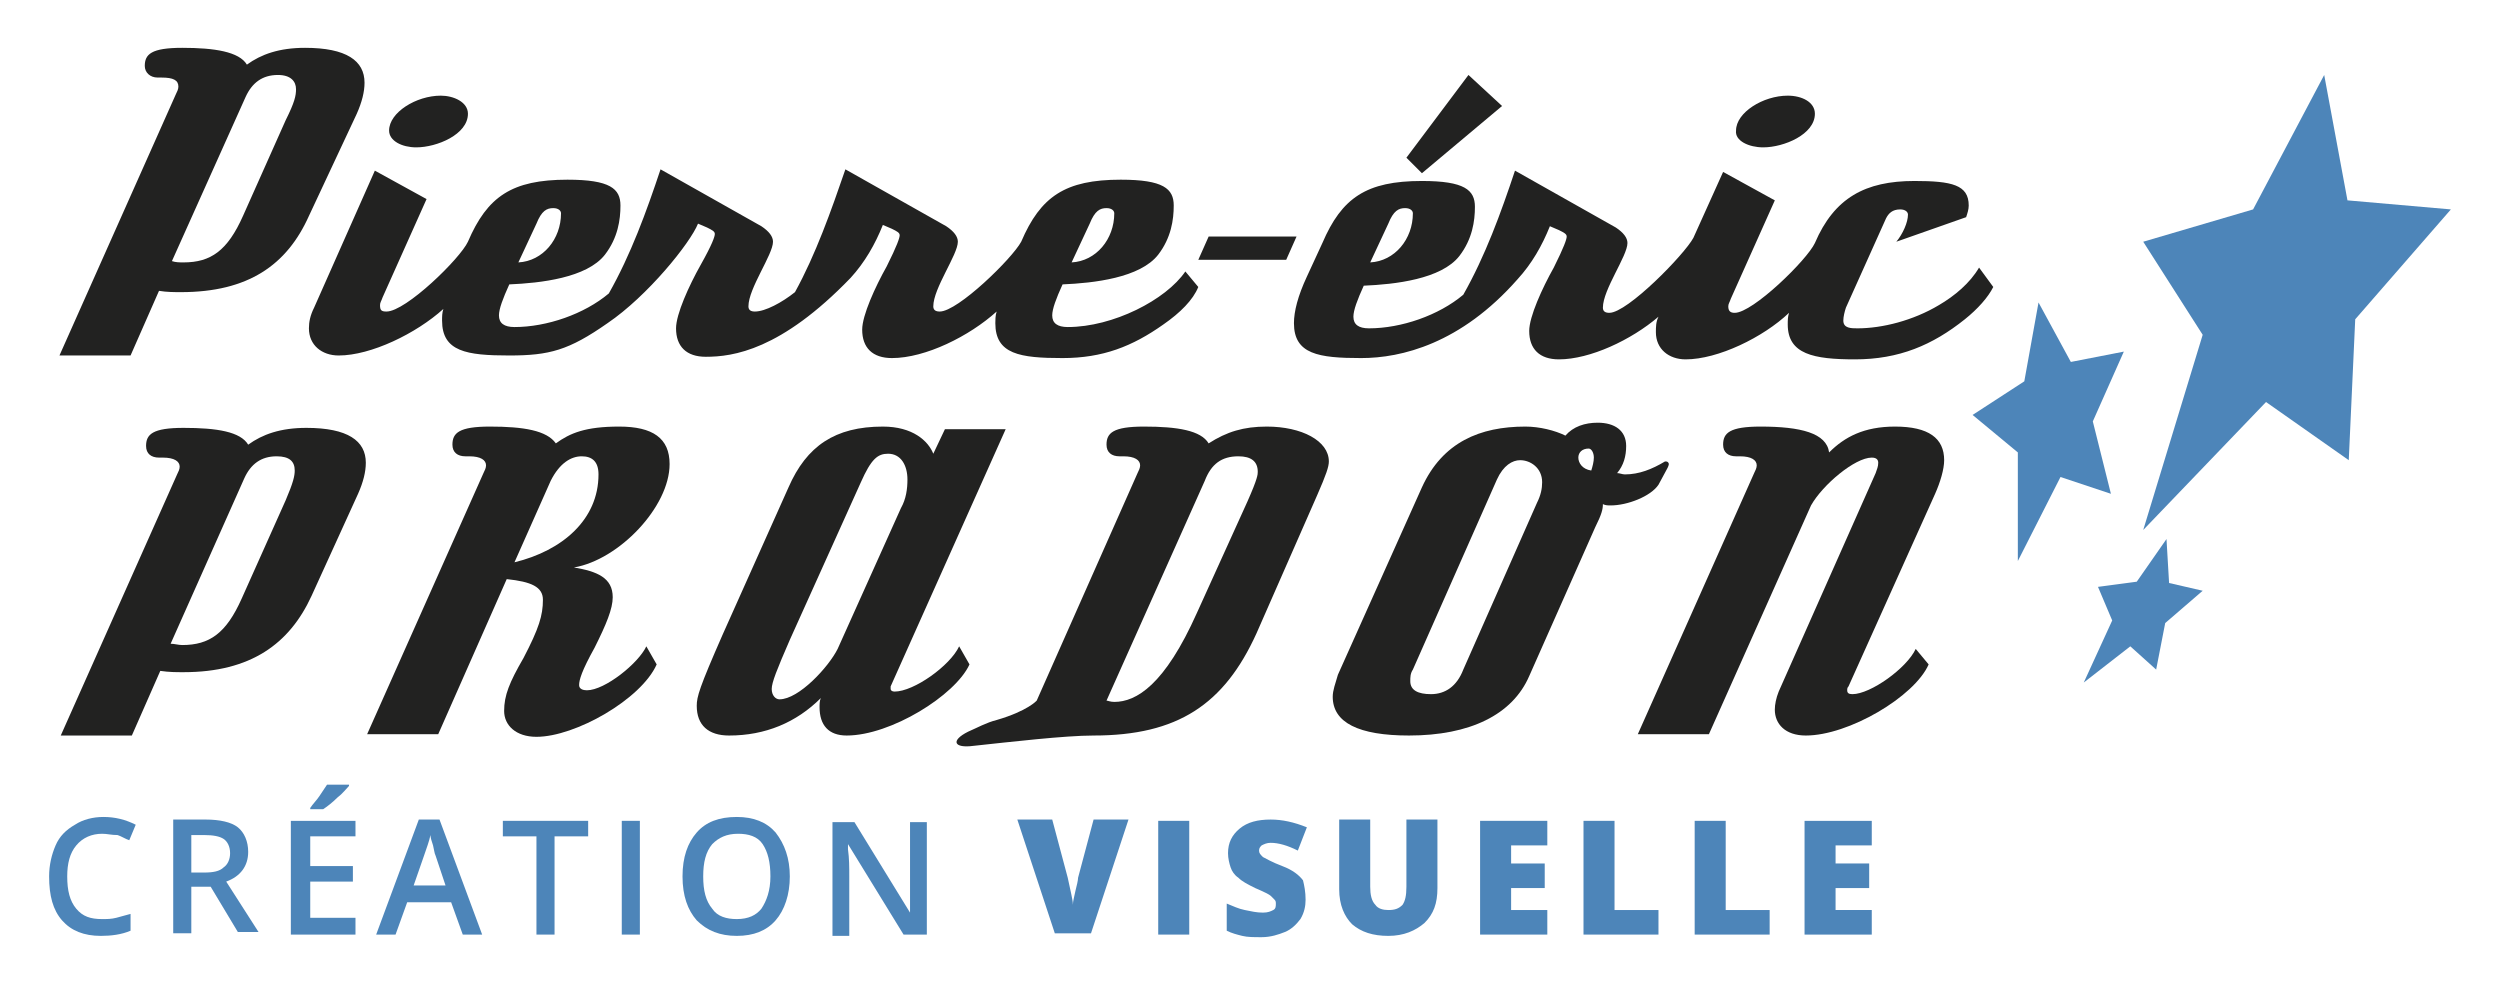
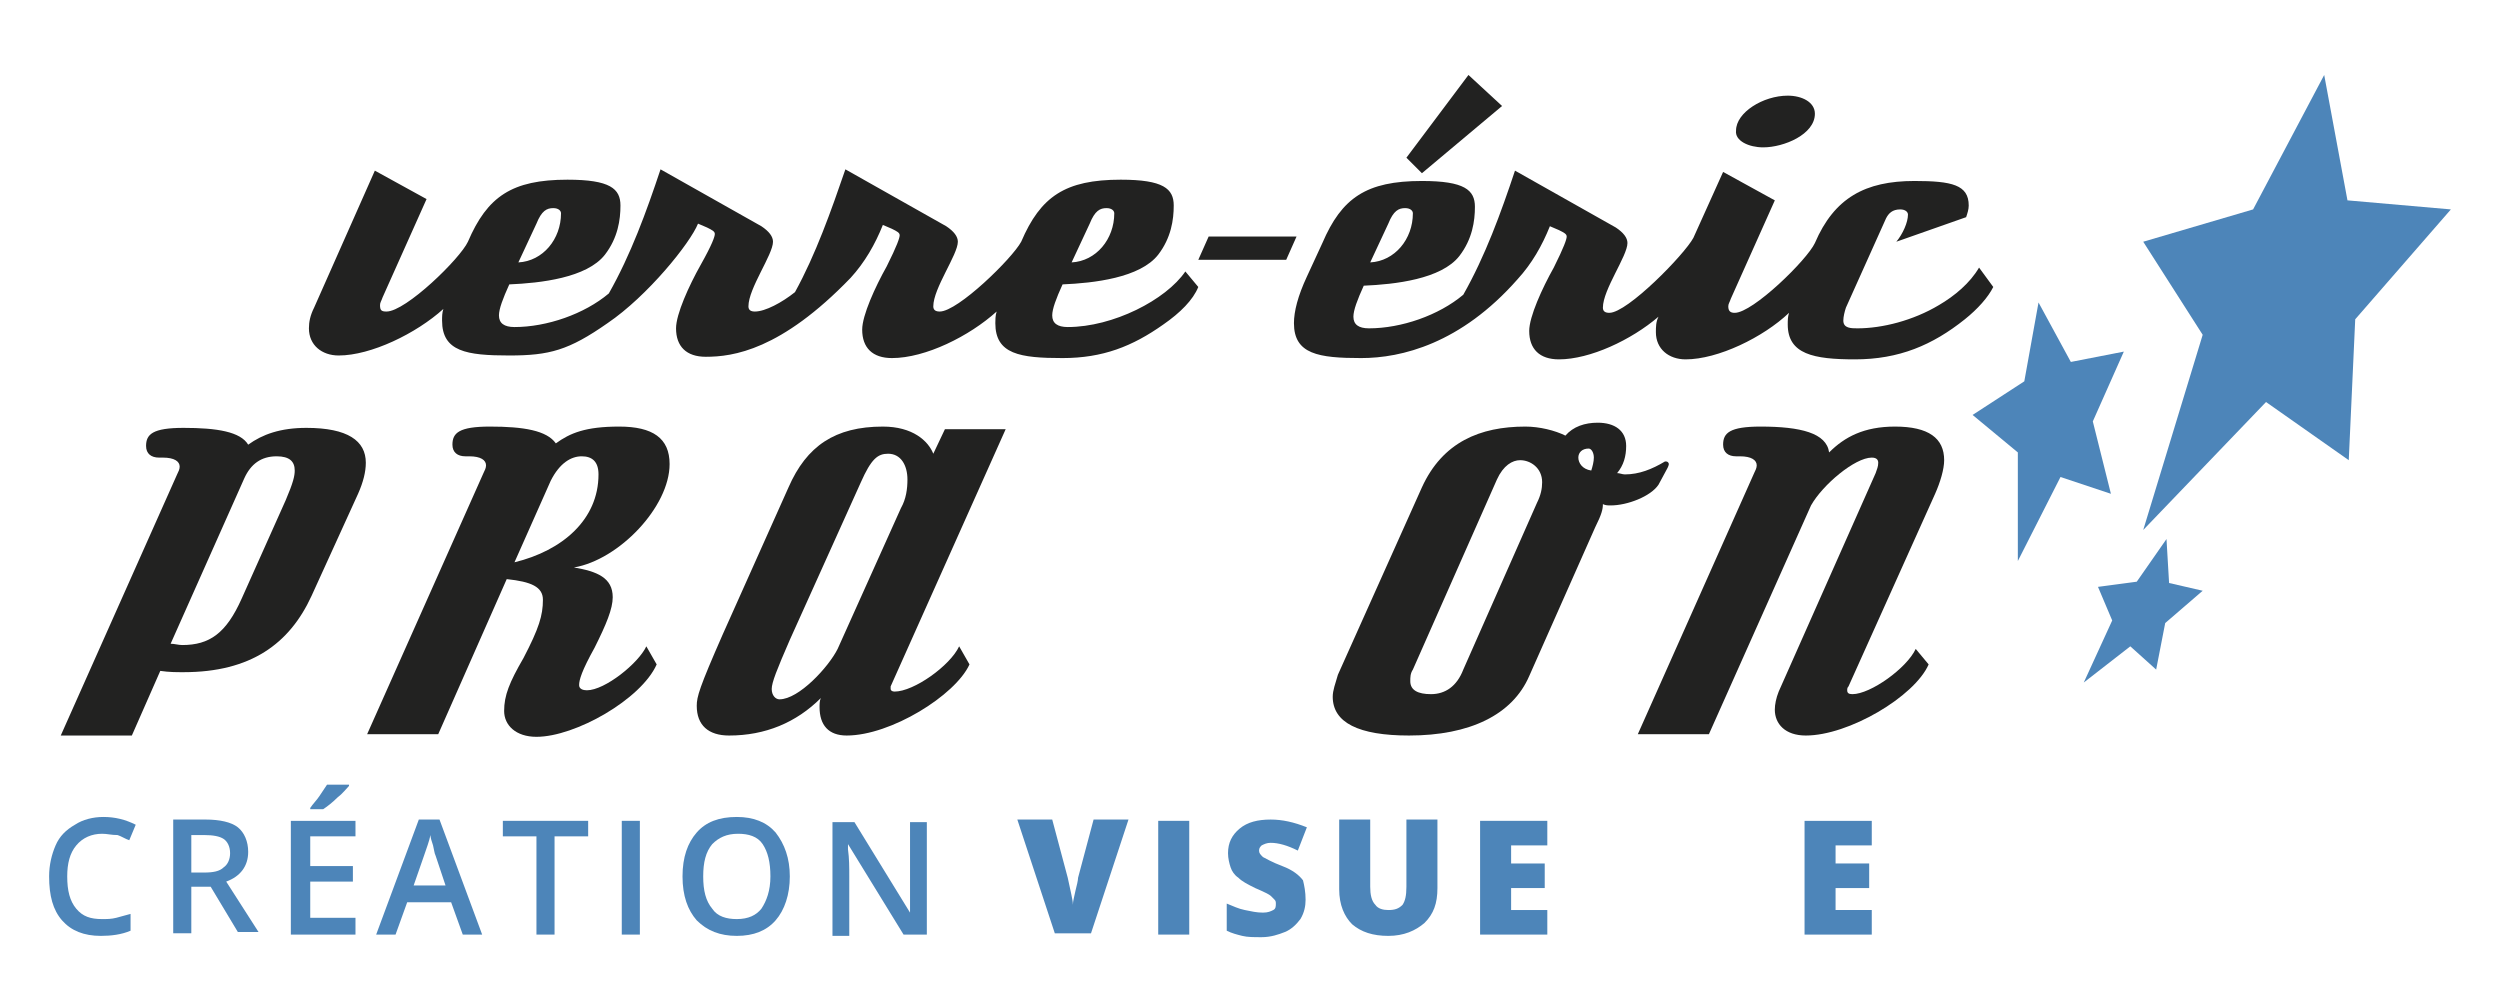
<svg xmlns="http://www.w3.org/2000/svg" version="1.1" id="Calque_1" x="0px" y="0px" viewBox="0 0 193.4 76.4" style="enable-background:new 0 0 193.4 76.4;" xml:space="preserve">
  <style type="text/css">
	.st0{fill:#222221;}
	.st1{fill:#4D85B9;}
</style>
-   <path class="st0" d="M22.1,9.3l-3.3,7.4c-1.2,2.7-2.5,3.6-4.6,3.6c-0.3,0-0.6,0-0.9-0.1L19,7.5c0.5-1.1,1.3-1.7,2.5-1.7  c1,0,1.4,0.5,1.4,1.1C22.9,7.4,22.8,7.9,22.1,9.3 M27.6,8.8c0.4-0.9,0.6-1.7,0.6-2.4c0-1.7-1.4-2.7-4.6-2.7c-2,0-3.4,0.5-4.5,1.3  c-0.6-1-2.5-1.3-5-1.3c-2.4,0-2.9,0.5-2.9,1.4c0,0.5,0.4,0.9,1,0.9h0.3c0.9,0,1.3,0.2,1.3,0.7c0,0.2-0.1,0.4-0.2,0.6l-9,20.2h5.5  l2.2-5c0.6,0.1,1.2,0.1,1.7,0.1c5.2,0,8.2-2.1,9.9-5.9L27.6,8.8z" />
-   <path class="st0" d="M32.2,11.4c1.6,0,4-1,4-2.6c0-0.9-1.1-1.4-2.1-1.4c-1.9,0-4,1.3-4,2.7C30.1,10.9,31.1,11.4,32.2,11.4" />
  <path class="st0" d="M41.5,17.3c0.4-1,0.8-1.2,1.3-1.2c0.4,0,0.6,0.2,0.6,0.4c0,2-1.4,3.7-3.3,3.8L41.5,17.3z M84.3,17.3  c0.4-1,0.8-1.2,1.3-1.2c0.4,0,0.6,0.2,0.6,0.4c0,2-1.4,3.7-3.3,3.8L84.3,17.3z M82.6,25.3c-0.8,0-1.2-0.3-1.2-0.9  c0-0.5,0.3-1.3,0.8-2.4c2.4-0.1,6-0.5,7.4-2.3c1-1.3,1.2-2.7,1.2-3.8c0-1.3-0.8-2-4.1-2c-4.3,0-6.2,1.3-7.7,4.8  c-0.7,1.3-4.9,5.4-6.3,5.4c-0.3,0-0.5-0.1-0.5-0.4c0-1.4,1.9-4,1.9-5c0-0.4-0.3-0.8-0.9-1.2l-7.8-4.4c-1.1,3.2-2.3,6.6-3.9,9.5  c-1,0.8-2.3,1.5-3.1,1.5c-0.3,0-0.5-0.1-0.5-0.4c0-1.4,1.9-4,1.9-5c0-0.4-0.3-0.8-0.9-1.2l-7.8-4.4c-1.1,3.3-2.3,6.6-4,9.6  c-1.9,1.6-4.8,2.6-7.3,2.6c-0.8,0-1.2-0.3-1.2-0.9c0-0.5,0.3-1.3,0.8-2.4c2.4-0.1,6-0.5,7.4-2.3c1-1.3,1.2-2.7,1.2-3.8  c0-1.3-0.8-2-4.1-2c-4.3,0-6.2,1.3-7.7,4.8c-0.6,1.3-4.8,5.4-6.3,5.4c-0.4,0-0.5-0.1-0.5-0.5c0-0.2,0.1-0.3,0.2-0.6l3.4-7.6l-4-2.2  l-4.7,10.6c-0.3,0.6-0.4,1.1-0.4,1.6c0,1.3,1,2.1,2.3,2.1c2.5,0,6-1.7,8.1-3.6c-0.1,0.3-0.1,0.6-0.1,0.9c0,2.4,1.9,2.7,5.2,2.7  c3.1,0,4.6-0.4,7.6-2.5c3.1-2.1,6.4-6.2,7-7.7l0.7,0.3c0.4,0.2,0.6,0.3,0.6,0.5c0,0.2-0.2,0.8-1.1,2.4c-0.9,1.6-1.9,3.8-1.9,4.9  c0,1.4,0.8,2.2,2.3,2.2c2.1,0,5.8-0.5,11.2-6.1c1.1-1.2,1.9-2.6,2.5-4.1l0.7,0.3c0.4,0.2,0.6,0.3,0.6,0.5c0,0.2-0.2,0.8-1,2.4  c-0.9,1.6-1.9,3.8-1.9,4.9c0,1.4,0.8,2.2,2.3,2.2c2.6,0,6-1.7,8.1-3.6c-0.1,0.3-0.1,0.7-0.1,0.9c0,2.4,1.9,2.7,5.2,2.7  c3.1,0,5.4-0.9,7.8-2.6c1.3-0.9,2.3-1.9,2.7-2.9l-1-1.2C90.2,23.2,86.1,25.3,82.6,25.3" />
  <polygon class="st0" points="93.5,18.3 92.7,20.1 99.5,20.1 100.3,18.3 " />
  <polygon class="st0" points="116.2,8.2 113.6,5.8 108.8,12.2 110,13.4 " />
  <path class="st0" d="M136.4,11.4c1.6,0,4-1,4-2.6c0-0.9-1-1.4-2.1-1.4c-1.9,0-4,1.3-4,2.7C134.2,10.9,135.3,11.4,136.4,11.4" />
  <path class="st0" d="M107.4,17.3c0.4-1,0.8-1.2,1.3-1.2c0.4,0,0.6,0.2,0.6,0.4c0,2-1.4,3.7-3.3,3.8L107.4,17.3z M153.1,20.7  c-0.7,1.2-1.9,2.2-3.1,2.9c-2,1.2-4.4,1.8-6.3,1.8c-0.5,0-1.1,0-1.1-0.6c0-0.3,0.1-0.7,0.2-1l3.1-6.9c0.2-0.4,0.5-0.7,1.1-0.7  c0.4,0,0.6,0.2,0.6,0.4c0,0.6-0.4,1.5-0.9,2.1l5.4-1.9c0.1-0.3,0.2-0.6,0.2-0.9c0-1.6-1.3-1.9-4.2-1.9c-3.8,0-6.2,1.3-7.7,4.8  c-0.6,1.3-4.8,5.4-6.2,5.4c-0.3,0-0.5-0.1-0.5-0.5c0-0.2,0.1-0.3,0.2-0.6l3.4-7.6l-4-2.2l-2.3,5.1c-0.7,1.3-5.1,5.8-6.5,5.8  c-0.3,0-0.5-0.1-0.5-0.4c0-1.4,1.9-4,1.9-5c0-0.4-0.3-0.8-0.9-1.2l-7.8-4.4c-1.1,3.3-2.3,6.6-4,9.6c-1.9,1.6-4.8,2.6-7.3,2.6  c-0.8,0-1.2-0.3-1.2-0.9c0-0.5,0.3-1.3,0.8-2.4c2.4-0.1,6-0.5,7.4-2.3c1-1.3,1.2-2.7,1.2-3.8c0-1.3-0.8-2-4.1-2  c-4.3,0-6.2,1.3-7.7,4.8l-1.2,2.6c-0.7,1.5-1,2.7-1,3.6c0,2.4,1.9,2.7,5.2,2.7c3.1,0,7.7-1.1,12.1-6.1c1.1-1.2,1.9-2.6,2.5-4.1  l0.7,0.3c0.4,0.2,0.6,0.3,0.6,0.5c0,0.2-0.2,0.8-1,2.4c-0.9,1.6-1.9,3.8-1.9,4.9c0,1.4,0.8,2.2,2.3,2.2c2.4,0,5.6-1.5,7.7-3.3  c-0.2,0.4-0.2,0.8-0.2,1.2c0,1.3,1,2.1,2.3,2.1c2.5,0,6-1.7,8-3.6c-0.1,0.3-0.1,0.6-0.1,0.9c0,2.3,2,2.7,5.2,2.7  c3.4,0,6-1.1,8.5-3.1c1-0.8,1.8-1.7,2.2-2.5L153.1,20.7z" />
  <path class="st0" d="M22.1,38.7c0.6-1.4,0.7-1.9,0.7-2.3c0-0.7-0.4-1.1-1.4-1.1c-1.2,0-2,0.6-2.5,1.7l-5.7,12.8  c0.3,0,0.6,0.1,0.9,0.1c2.1,0,3.4-0.9,4.6-3.6L22.1,38.7z M4.7,56.9l9-20.2c0.1-0.2,0.2-0.4,0.2-0.6c0-0.4-0.4-0.7-1.3-0.7h-0.3  c-0.6,0-1-0.3-1-0.9c0-0.9,0.5-1.4,2.9-1.4c2.6,0,4.4,0.3,5,1.3c1.1-0.8,2.5-1.3,4.5-1.3c3.2,0,4.6,1,4.6,2.7c0,0.7-0.2,1.5-0.6,2.4  l-3.6,7.9c-1.7,3.7-4.7,5.9-9.9,5.9c-0.6,0-1.1,0-1.8-0.1l-2.2,5H4.7z" />
  <path class="st0" d="M39.8,43.5c3.7-0.9,6.5-3.3,6.5-6.8c0-1-0.5-1.4-1.3-1.4c-0.8,0-1.7,0.5-2.4,1.9L39.8,43.5z M50.8,51.4  c-1.2,2.7-6.3,5.6-9.3,5.6c-1.6,0-2.5-0.9-2.5-2c0-1.2,0.4-2.2,1.5-4.1c1.2-2.3,1.5-3.3,1.5-4.5c0-1-0.9-1.4-2.8-1.6l-5.3,12h-5.5  l9-20.2c0.1-0.2,0.2-0.4,0.2-0.6c0-0.4-0.4-0.7-1.3-0.7h-0.3c-0.6,0-1-0.3-1-0.9c0-0.9,0.5-1.4,2.9-1.4c2.6,0,4.4,0.3,5.1,1.3  c1.1-0.8,2.3-1.3,4.9-1.3c2.6,0,3.9,0.9,3.9,2.9c0,3.3-3.9,7.4-7.4,8c1.8,0.3,3,0.8,3,2.3c0,0.9-0.5,2.1-1.4,3.9  c-1,1.8-1.2,2.5-1.2,2.9c0,0.3,0.3,0.4,0.6,0.4c1.4,0,4-2.1,4.6-3.4L50.8,51.4z" />
  <path class="st0" d="M69.7,39.3c0.4-0.7,0.5-1.5,0.5-2.2c0-1.1-0.5-2-1.5-2c-0.8,0-1.3,0.4-2.1,2.2l-5.5,12.2  c-1,2.3-1.4,3.3-1.4,3.8c0,0.5,0.3,0.8,0.6,0.8c1.5,0,3.8-2.5,4.5-3.9L69.7,39.3z M75,51.4c-1.1,2.4-6.1,5.5-9.5,5.5  c-1.4,0-2.1-0.8-2.1-2.2c0-0.2,0-0.5,0.1-0.7c-1.9,1.9-4.3,2.9-7.1,2.9c-1.6,0-2.5-0.8-2.5-2.3c0-0.7,0.2-1.4,2-5.5l5.1-11.4  c1.4-3.2,3.6-4.7,7.3-4.7c2.3,0,3.5,1.1,3.9,2.1l0.9-1.9h4.7l-8.9,19.9c0,0.1,0,0.2,0,0.2c0,0.1,0.1,0.2,0.3,0.2c1.5,0,4.3-2,5-3.5  L75,51.4z" />
-   <path class="st0" d="M96.5,38.8c0.8-1.8,0.8-2.1,0.8-2.3c0-0.8-0.5-1.2-1.5-1.2c-1.3,0-2.1,0.6-2.6,1.9l-7.6,17  c0.1,0,0.3,0.1,0.6,0.1c1.7,0,3.9-1.3,6.4-6.9L96.5,38.8z M97.2,49c-2.5,5.5-6.1,7.9-12.6,7.9c-2.2,0-6.5,0.5-9.3,0.8  c-1.5,0.2-1.8-0.4-0.4-1.1c0.7-0.3,1.4-0.7,2.2-0.9c2.4-0.7,3.1-1.5,3.1-1.5L88,36.6c0.1-0.2,0.2-0.4,0.2-0.6c0-0.4-0.4-0.7-1.3-0.7  h-0.3c-0.6,0-1-0.3-1-0.9c0-0.9,0.5-1.4,2.9-1.4c2.6,0,4.4,0.3,5,1.3c1.4-0.9,2.7-1.3,4.5-1.3c2.7,0,4.8,1.1,4.8,2.7  c0,0.4-0.2,1-0.9,2.6L97.2,49z" />
  <path class="st0" d="M123.3,35.4c0-0.4-0.2-0.7-0.4-0.7c-0.5,0-0.8,0.3-0.8,0.7c0,0.4,0.3,0.9,1,1C123.2,36.1,123.3,35.7,123.3,35.4   M118.9,38.9c0.3-0.6,0.4-1.1,0.4-1.6c0-1.1-0.9-1.7-1.7-1.7c-0.6,0-1.3,0.4-1.8,1.5l-6.5,14.7c-0.2,0.3-0.2,0.6-0.2,0.9  c0,0.7,0.6,1,1.6,1c1.1,0,2-0.6,2.5-1.9L118.9,38.9z M128.3,37.5c-0.6,0.9-2.4,1.6-3.7,1.6c-0.2,0-0.4,0-0.6-0.1  c0,0.4-0.1,0.8-0.6,1.8l-5.1,11.5c-1.3,3-4.6,4.6-9.3,4.6c-3.9,0-5.9-1-5.9-3c0-0.5,0.2-1,0.4-1.7l6.5-14.5c1.6-3.5,4.5-4.7,8-4.7  c1.1,0,2.3,0.3,3.1,0.7c0.6-0.7,1.5-1,2.5-1c1.3,0,2.2,0.6,2.2,1.8c0,0.8-0.2,1.5-0.7,2.1c0.2,0,0.4,0.1,0.6,0.1  c1.1,0,2.1-0.4,3.1-1c0,0,0.1,0,0.1,0c0.1,0,0.2,0.1,0.2,0.2c0,0.1-0.1,0.3-0.1,0.3L128.3,37.5z" />
  <path class="st0" d="M149.2,51.4c-1.1,2.5-6.2,5.5-9.5,5.5c-1.6,0-2.4-0.9-2.4-2c0-0.4,0.1-0.9,0.3-1.4l7.5-16.9  c0.1-0.3,0.2-0.5,0.2-0.8c0-0.2-0.1-0.4-0.5-0.4c-1.3,0-3.8,2.1-4.7,3.7l-7.9,17.7h-5.5l9-20.2c0.1-0.2,0.2-0.4,0.2-0.6  c0-0.4-0.4-0.7-1.3-0.7h-0.3c-0.6,0-1-0.3-1-0.9c0-0.9,0.5-1.4,2.9-1.4c3.1,0,5.1,0.5,5.3,2c1.2-1.2,2.7-2,5.1-2  c2.6,0,3.8,0.9,3.8,2.6c0,0.7-0.3,1.7-0.7,2.6L143,53.1c-0.1,0.1-0.1,0.2-0.1,0.3c0,0.2,0.1,0.3,0.4,0.3c1.4,0,4.2-2,4.9-3.5  L149.2,51.4z" />
  <polygon class="st1" points="167.8,45.1 167.6,41.7 165.3,45 162.3,45.4 163.4,48 161.2,52.8 164.8,50 166.8,51.8 167.5,48.2   170.4,45.7 " />
  <polygon class="st1" points="164.3,27.2 160.2,28 157.7,23.4 156.6,29.5 152.6,32.1 156.1,35 156.1,43.4 159.4,36.9 163.3,38.2   161.9,32.6 " />
  <path class="st1" d="M7.9,64.5c-0.8,0-1.5,0.3-2,0.9c-0.5,0.6-0.7,1.4-0.7,2.4c0,1.1,0.2,1.9,0.7,2.5c0.5,0.6,1.1,0.8,2,0.8  c0.4,0,0.7,0,1.1-0.1c0.4-0.1,0.7-0.2,1.1-0.3V72c-0.7,0.3-1.5,0.4-2.3,0.4c-1.3,0-2.3-0.4-3-1.2c-0.7-0.8-1-1.9-1-3.4  c0-0.9,0.2-1.7,0.5-2.4c0.3-0.7,0.8-1.2,1.5-1.6c0.6-0.4,1.4-0.6,2.2-0.6c0.9,0,1.7,0.2,2.5,0.6l-0.5,1.2c-0.3-0.1-0.6-0.3-0.9-0.4  C8.6,64.6,8.3,64.5,7.9,64.5z" />
  <path class="st1" d="M14.8,68.7v3.5h-1.4v-8.8h2.5c1.1,0,2,0.2,2.5,0.6c0.5,0.4,0.8,1.1,0.8,1.9c0,1.1-0.6,1.9-1.7,2.3l2.5,3.9h-1.6  l-2.1-3.5H14.8z M14.8,67.5h1c0.7,0,1.2-0.1,1.5-0.4c0.3-0.2,0.5-0.6,0.5-1.1c0-0.5-0.2-0.9-0.5-1.1c-0.3-0.2-0.8-0.3-1.5-0.3h-1  V67.5z" />
  <path class="st1" d="M27.5,72.3h-5v-8.8h5v1.2H24V67h3.3v1.2H24V71h3.5V72.3z M24,62.7v-0.2c0.2-0.3,0.5-0.6,0.7-0.9  c0.2-0.3,0.4-0.6,0.6-0.9H27v0.1c-0.2,0.2-0.5,0.6-0.9,0.9c-0.4,0.4-0.8,0.7-1.1,0.9H24z" />
  <path class="st1" d="M35.8,72.3l-0.9-2.5h-3.4l-0.9,2.5h-1.5l3.3-8.9H34l3.3,8.9H35.8z M34.5,68.6l-0.8-2.4  c-0.1-0.2-0.1-0.4-0.2-0.8c-0.1-0.3-0.2-0.6-0.2-0.8c-0.1,0.5-0.3,1-0.5,1.6l-0.8,2.3H34.5z" />
  <path class="st1" d="M42.9,72.3h-1.4v-7.6h-2.6v-1.2h6.6v1.2h-2.6V72.3z" />
  <path class="st1" d="M48.1,72.3v-8.8h1.4v8.8H48.1z" />
  <path class="st1" d="M61.1,67.8c0,1.4-0.4,2.6-1.1,3.4c-0.7,0.8-1.7,1.2-3,1.2c-1.3,0-2.3-0.4-3.1-1.2c-0.7-0.8-1.1-1.9-1.1-3.4  c0-1.5,0.4-2.6,1.1-3.4c0.7-0.8,1.7-1.2,3.1-1.2c1.3,0,2.3,0.4,3,1.2C60.7,65.3,61.1,66.4,61.1,67.8z M54.4,67.8  c0,1.1,0.2,1.9,0.7,2.5c0.4,0.6,1.1,0.8,1.9,0.8c0.9,0,1.5-0.3,1.9-0.8c0.4-0.6,0.7-1.4,0.7-2.5c0-1.1-0.2-1.9-0.6-2.5  c-0.4-0.6-1.1-0.8-1.9-0.8c-0.9,0-1.5,0.3-2,0.8C54.6,65.9,54.4,66.7,54.4,67.8z" />
  <path class="st1" d="M71.7,72.3h-1.8l-4.3-7h0l0,0.4c0.1,0.7,0.1,1.4,0.1,2.1v4.6h-1.3v-8.8h1.7l4.3,7h0c0-0.1,0-0.4,0-1  c0-0.6,0-1,0-1.4v-4.6h1.3V72.3z" />
  <path class="st1" d="M84.6,63.4h2.7l-2.9,8.8h-2.8l-2.9-8.8h2.7l1.2,4.5c0.2,1,0.4,1.7,0.4,2.1c0-0.3,0.1-0.6,0.2-1.1  c0.1-0.4,0.2-0.8,0.2-1L84.6,63.4z" />
  <path class="st1" d="M89.6,72.3v-8.8H92v8.8H89.6z" />
  <path class="st1" d="M101,69.6c0,0.5-0.1,1-0.4,1.5c-0.3,0.4-0.7,0.8-1.2,1c-0.5,0.2-1.1,0.4-1.8,0.4c-0.6,0-1.1,0-1.5-0.1  c-0.4-0.1-0.8-0.2-1.2-0.4v-2.1c0.5,0.2,0.9,0.4,1.4,0.5c0.5,0.1,0.9,0.2,1.4,0.2c0.4,0,0.6-0.1,0.8-0.2c0.2-0.1,0.2-0.3,0.2-0.5  c0-0.1,0-0.2-0.1-0.3c-0.1-0.1-0.2-0.2-0.3-0.3c-0.1-0.1-0.5-0.3-1.2-0.6c-0.6-0.3-1-0.5-1.3-0.8c-0.3-0.2-0.5-0.5-0.6-0.8  c-0.1-0.3-0.2-0.7-0.2-1.1c0-0.8,0.3-1.4,0.9-1.9c0.6-0.5,1.4-0.7,2.4-0.7c0.9,0,1.8,0.2,2.8,0.6l-0.7,1.8c-0.8-0.4-1.5-0.6-2.1-0.6  c-0.3,0-0.5,0.1-0.7,0.2c-0.1,0.1-0.2,0.2-0.2,0.4c0,0.2,0.1,0.3,0.3,0.5c0.2,0.1,0.7,0.4,1.5,0.7c0.8,0.3,1.3,0.7,1.6,1.1  C100.9,68.5,101,69,101,69.6z" />
  <path class="st1" d="M111.2,63.4v5.3c0,1.2-0.3,2-1,2.7c-0.7,0.6-1.6,1-2.8,1c-1.2,0-2.1-0.3-2.8-0.9c-0.6-0.6-1-1.5-1-2.7v-5.4h2.4  v5.2c0,0.6,0.1,1.1,0.4,1.4c0.2,0.3,0.6,0.4,1,0.4c0.5,0,0.8-0.1,1.1-0.4c0.2-0.3,0.3-0.7,0.3-1.4v-5.2H111.2z" />
  <path class="st1" d="M119.7,72.3h-5.2v-8.8h5.2v1.9h-2.8v1.4h2.6v1.9h-2.6v1.7h2.8V72.3z" />
-   <path class="st1" d="M122.5,72.3v-8.8h2.4v6.9h3.4v1.9H122.5z" />
-   <path class="st1" d="M131.1,72.3v-8.8h2.4v6.9h3.4v1.9H131.1z" />
  <path class="st1" d="M144.8,72.3h-5.2v-8.8h5.2v1.9H142v1.4h2.6v1.9H142v1.7h2.8V72.3z" />
  <polygon class="st1" points="174.3,16.2 165.8,18.7 170.4,25.9 165.8,41 175.3,31.1 181.7,35.6 182.2,24.7 189.6,16.2 181.6,15.5   179.8,5.8 " />
</svg>